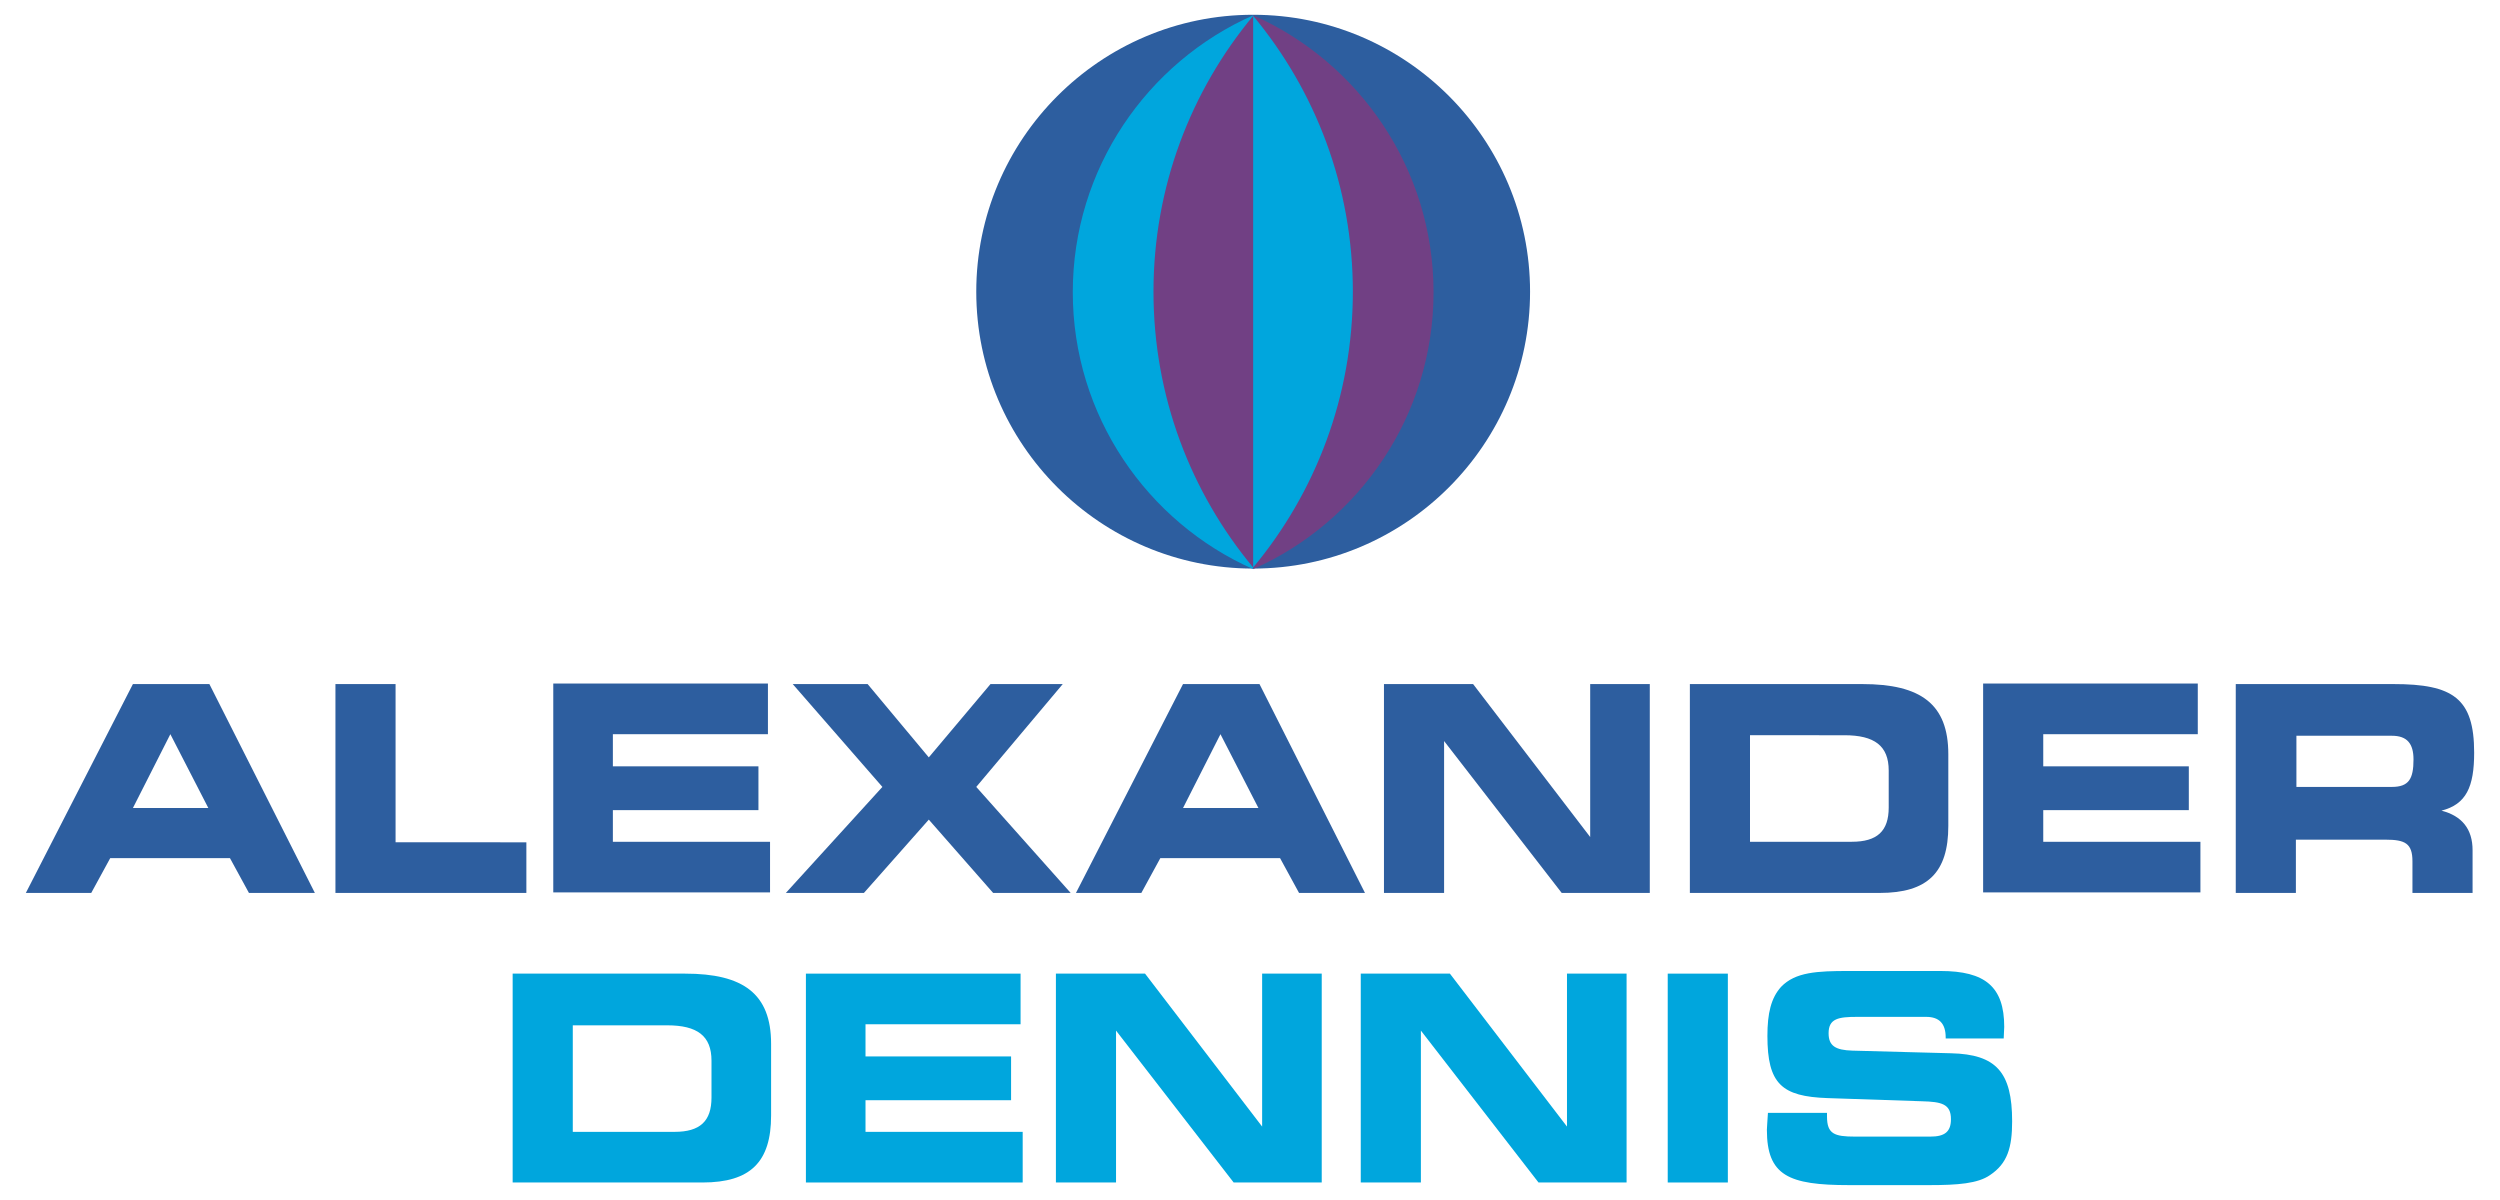
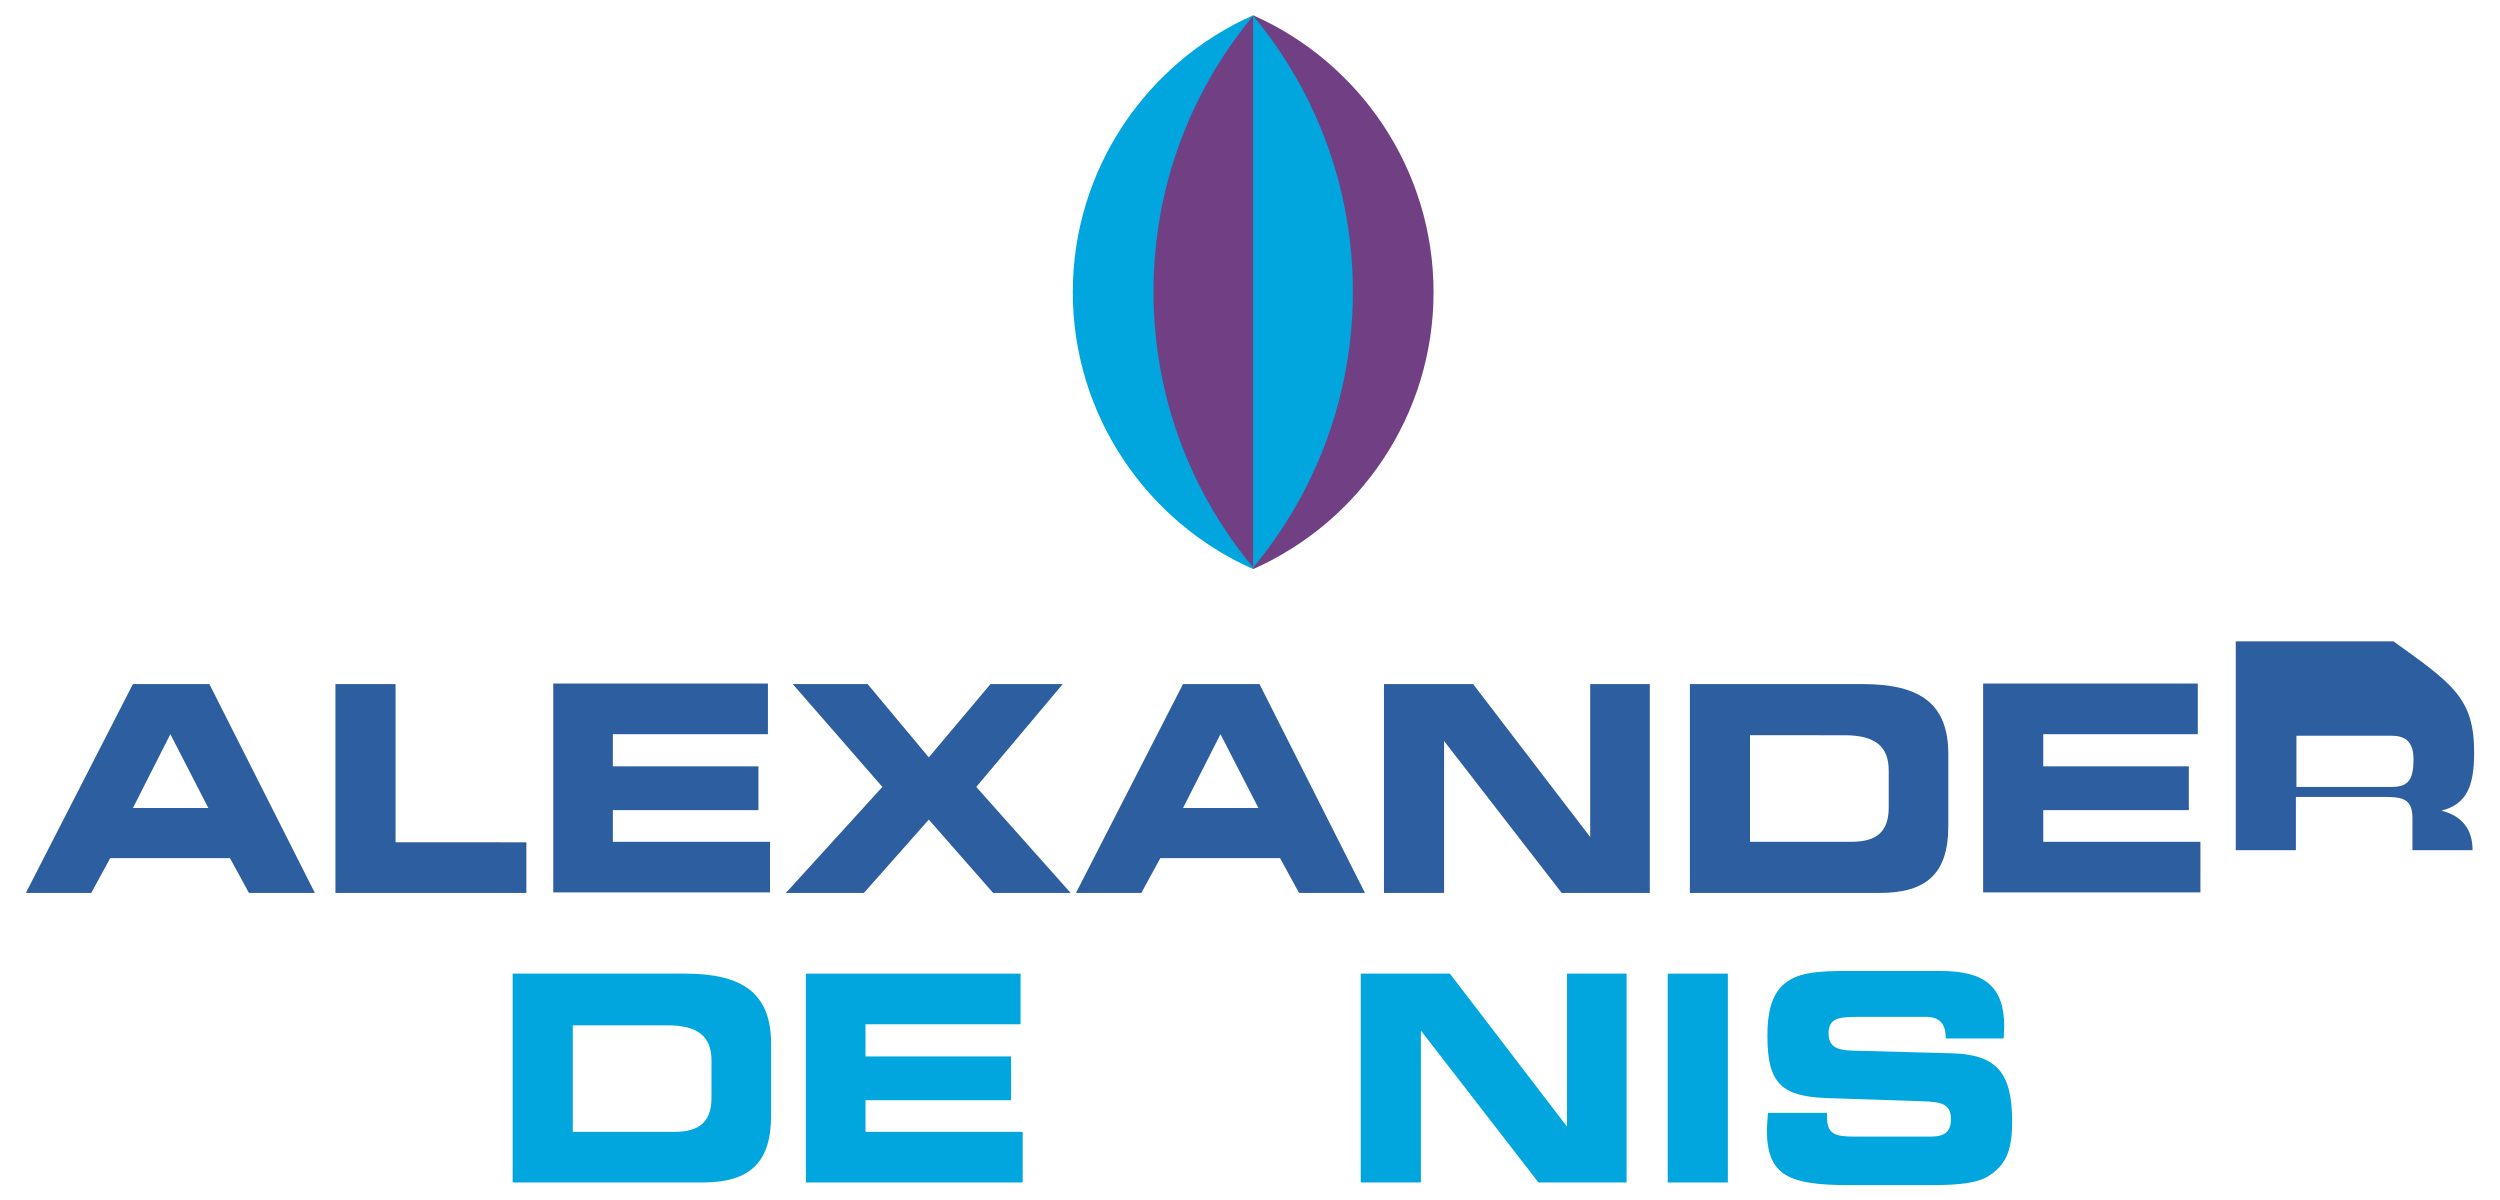
<svg xmlns="http://www.w3.org/2000/svg" version="1.1" id="Layer_1" x="0px" y="0px" viewBox="0 0 474 227.5" style="enable-background:new 0 0 474 227.5;" xml:space="preserve">
  <style type="text/css">
	.st0{fill:#2D5E9F;}
	.st1{fill:#00A6DD;}
	.st2{fill:#714084;}
</style>
  <g>
-     <path class="st0" d="M237.6,2.8c-29,0-52.5,23.6-52.5,52.5c0,29,23.6,52.5,52.5,52.5c29,0,52.5-23.6,52.5-52.5   C290.1,26.4,266.6,2.8,237.6,2.8z" />
    <path class="st0" d="M4.9,169.3l20.3-39.6h14.5l20,39.6H47.2l-3.6-6.6H20.9l-3.6,6.6H4.9z M39.5,153.2l-7.2-14l-7.1,14H39.5z" />
    <path class="st0" d="M99.8,159.7v9.6H63.6v-39.6H75v30H99.8z" />
    <path class="st0" d="M116.2,139.3v6h27.6v8.3h-27.6v6H146v9.6h-41.1v-39.6h40.7v9.6H116.2z" />
    <path class="st0" d="M167.3,149.2l-17-19.5h14.2l11.6,13.9l11.7-13.9h13.7l-16.4,19.5l17.9,20.1h-14.7l-12.2-13.9l-12.3,13.9h-14.8   L167.3,149.2z" />
    <path class="st0" d="M204,169.3l20.3-39.6h14.5l20,39.6h-12.5l-3.6-6.6H220l-3.6,6.6H204z M238.6,153.2l-7.2-14l-7.1,14H238.6z" />
    <path class="st0" d="M296.1,169.3l-22.3-28.8v28.8h-11.4v-39.6h16.9l22.2,29v-29h11.3v39.6H296.1z" />
    <path class="st0" d="M369.4,143v13.6c0,8.8-3.9,12.7-13,12.7h-36v-39.6h32.7C364.2,129.7,369.4,133.5,369.4,143z M331.8,139.4v20.2   h19.3c4.8,0,7-2,7-6.5v-7c0-4.7-2.7-6.7-8.4-6.7H331.8z" />
    <path class="st0" d="M387.4,139.3v6H415v8.3h-27.6v6h29.8v9.6H376v-39.6h40.7v9.6H387.4z" />
-     <path class="st0" d="M469.1,142.7c0,6.5-1.5,9.8-6.2,11c3.9,1,5.9,3.5,5.9,7.5v8.1h-11.4v-6c0-3.4-1.4-4.1-5.1-4.1h-17v10.1h-11.4   v-39.6h29.9C465.1,129.7,469.1,132.4,469.1,142.7z M435.4,139.5v9.7h18.1c3.2,0,4.1-1.5,4.1-5.2c0-3-1.2-4.5-4.1-4.5H435.4z" />
+     <path class="st0" d="M469.1,142.7c0,6.5-1.5,9.8-6.2,11c3.9,1,5.9,3.5,5.9,7.5h-11.4v-6c0-3.4-1.4-4.1-5.1-4.1h-17v10.1h-11.4   v-39.6h29.9C465.1,129.7,469.1,132.4,469.1,142.7z M435.4,139.5v9.7h18.1c3.2,0,4.1-1.5,4.1-5.2c0-3-1.2-4.5-4.1-4.5H435.4z" />
    <path class="st1" d="M146.2,197.9v13.6c0,8.8-3.9,12.7-13,12.7h-36v-39.6h32.7C140.9,184.6,146.2,188.4,146.2,197.9z M108.6,194.4   v20.2h19.3c4.8,0,7-2,7-6.5v-7c0-4.7-2.7-6.7-8.4-6.7H108.6z" />
    <path class="st1" d="M164.1,194.3v6h27.6v8.3h-27.6v6h29.8v9.6h-41.1v-39.6h40.7v9.6H164.1z" />
-     <path class="st1" d="M233.9,224.2l-22.3-28.8v28.8h-11.4v-39.6h16.9l22.2,29v-29h11.3v39.6H233.9z" />
    <path class="st1" d="M291.7,224.2l-22.3-28.8v28.8H258v-39.6h16.9l22.2,29v-29h11.3v39.6H291.7z" />
    <path class="st1" d="M316.2,224.2v-39.6h11.4v39.6H316.2z" />
    <path class="st1" d="M346.4,211c0,0.3,0,0.5,0,0.7c0,3.3,1.4,3.8,5.3,3.8H366c2.7,0,3.9-0.9,3.9-3.3c0-2.9-1.8-3.3-5.5-3.4   l-17.9-0.6c-8.7-0.3-11.4-2.7-11.4-11.8c0-4.3,0.7-7.2,2.6-9.3c2.7-2.8,6.8-3,12.8-3h17.4c8.5,0,12.1,3,12.1,10.6   c0,0.7-0.1,1.4-0.1,2.2h-11c0,0,0-0.1,0-0.2c0-2.6-1.2-3.9-3.7-3.9h-13.1c-3.5,0-5.4,0.3-5.4,3.1c0,2.4,1.3,3.2,4.5,3.3l18.7,0.5   c8.6,0.2,11.6,3.6,11.6,12.9c0,5-0.9,8-4.2,10.2c-2.3,1.6-6.1,1.9-11.5,1.9h-15.2c-11.5,0-15.6-1.8-15.6-10.5   c0-0.4,0.1-1.5,0.2-3.2H346.4z" />
    <path class="st1" d="M237.6,2.9c-20.1,8.9-34.2,29.1-34.2,52.5c0,23.4,14.1,43.6,34.2,52.5V2.9z" />
    <path class="st2" d="M237.6,3c-11.8,14.2-18.9,32.4-18.9,52.3c0,19.9,7.1,38.1,18.9,52.3V3z" />
    <path class="st2" d="M237.6,2.9c20.1,8.9,34.2,29.1,34.2,52.5c0,23.4-14.1,43.6-34.2,52.5V2.9z" />
    <path class="st1" d="M237.6,3c11.8,14.2,18.9,32.4,18.9,52.3c0,19.9-7.1,38.1-18.9,52.3V3z" />
  </g>
</svg>